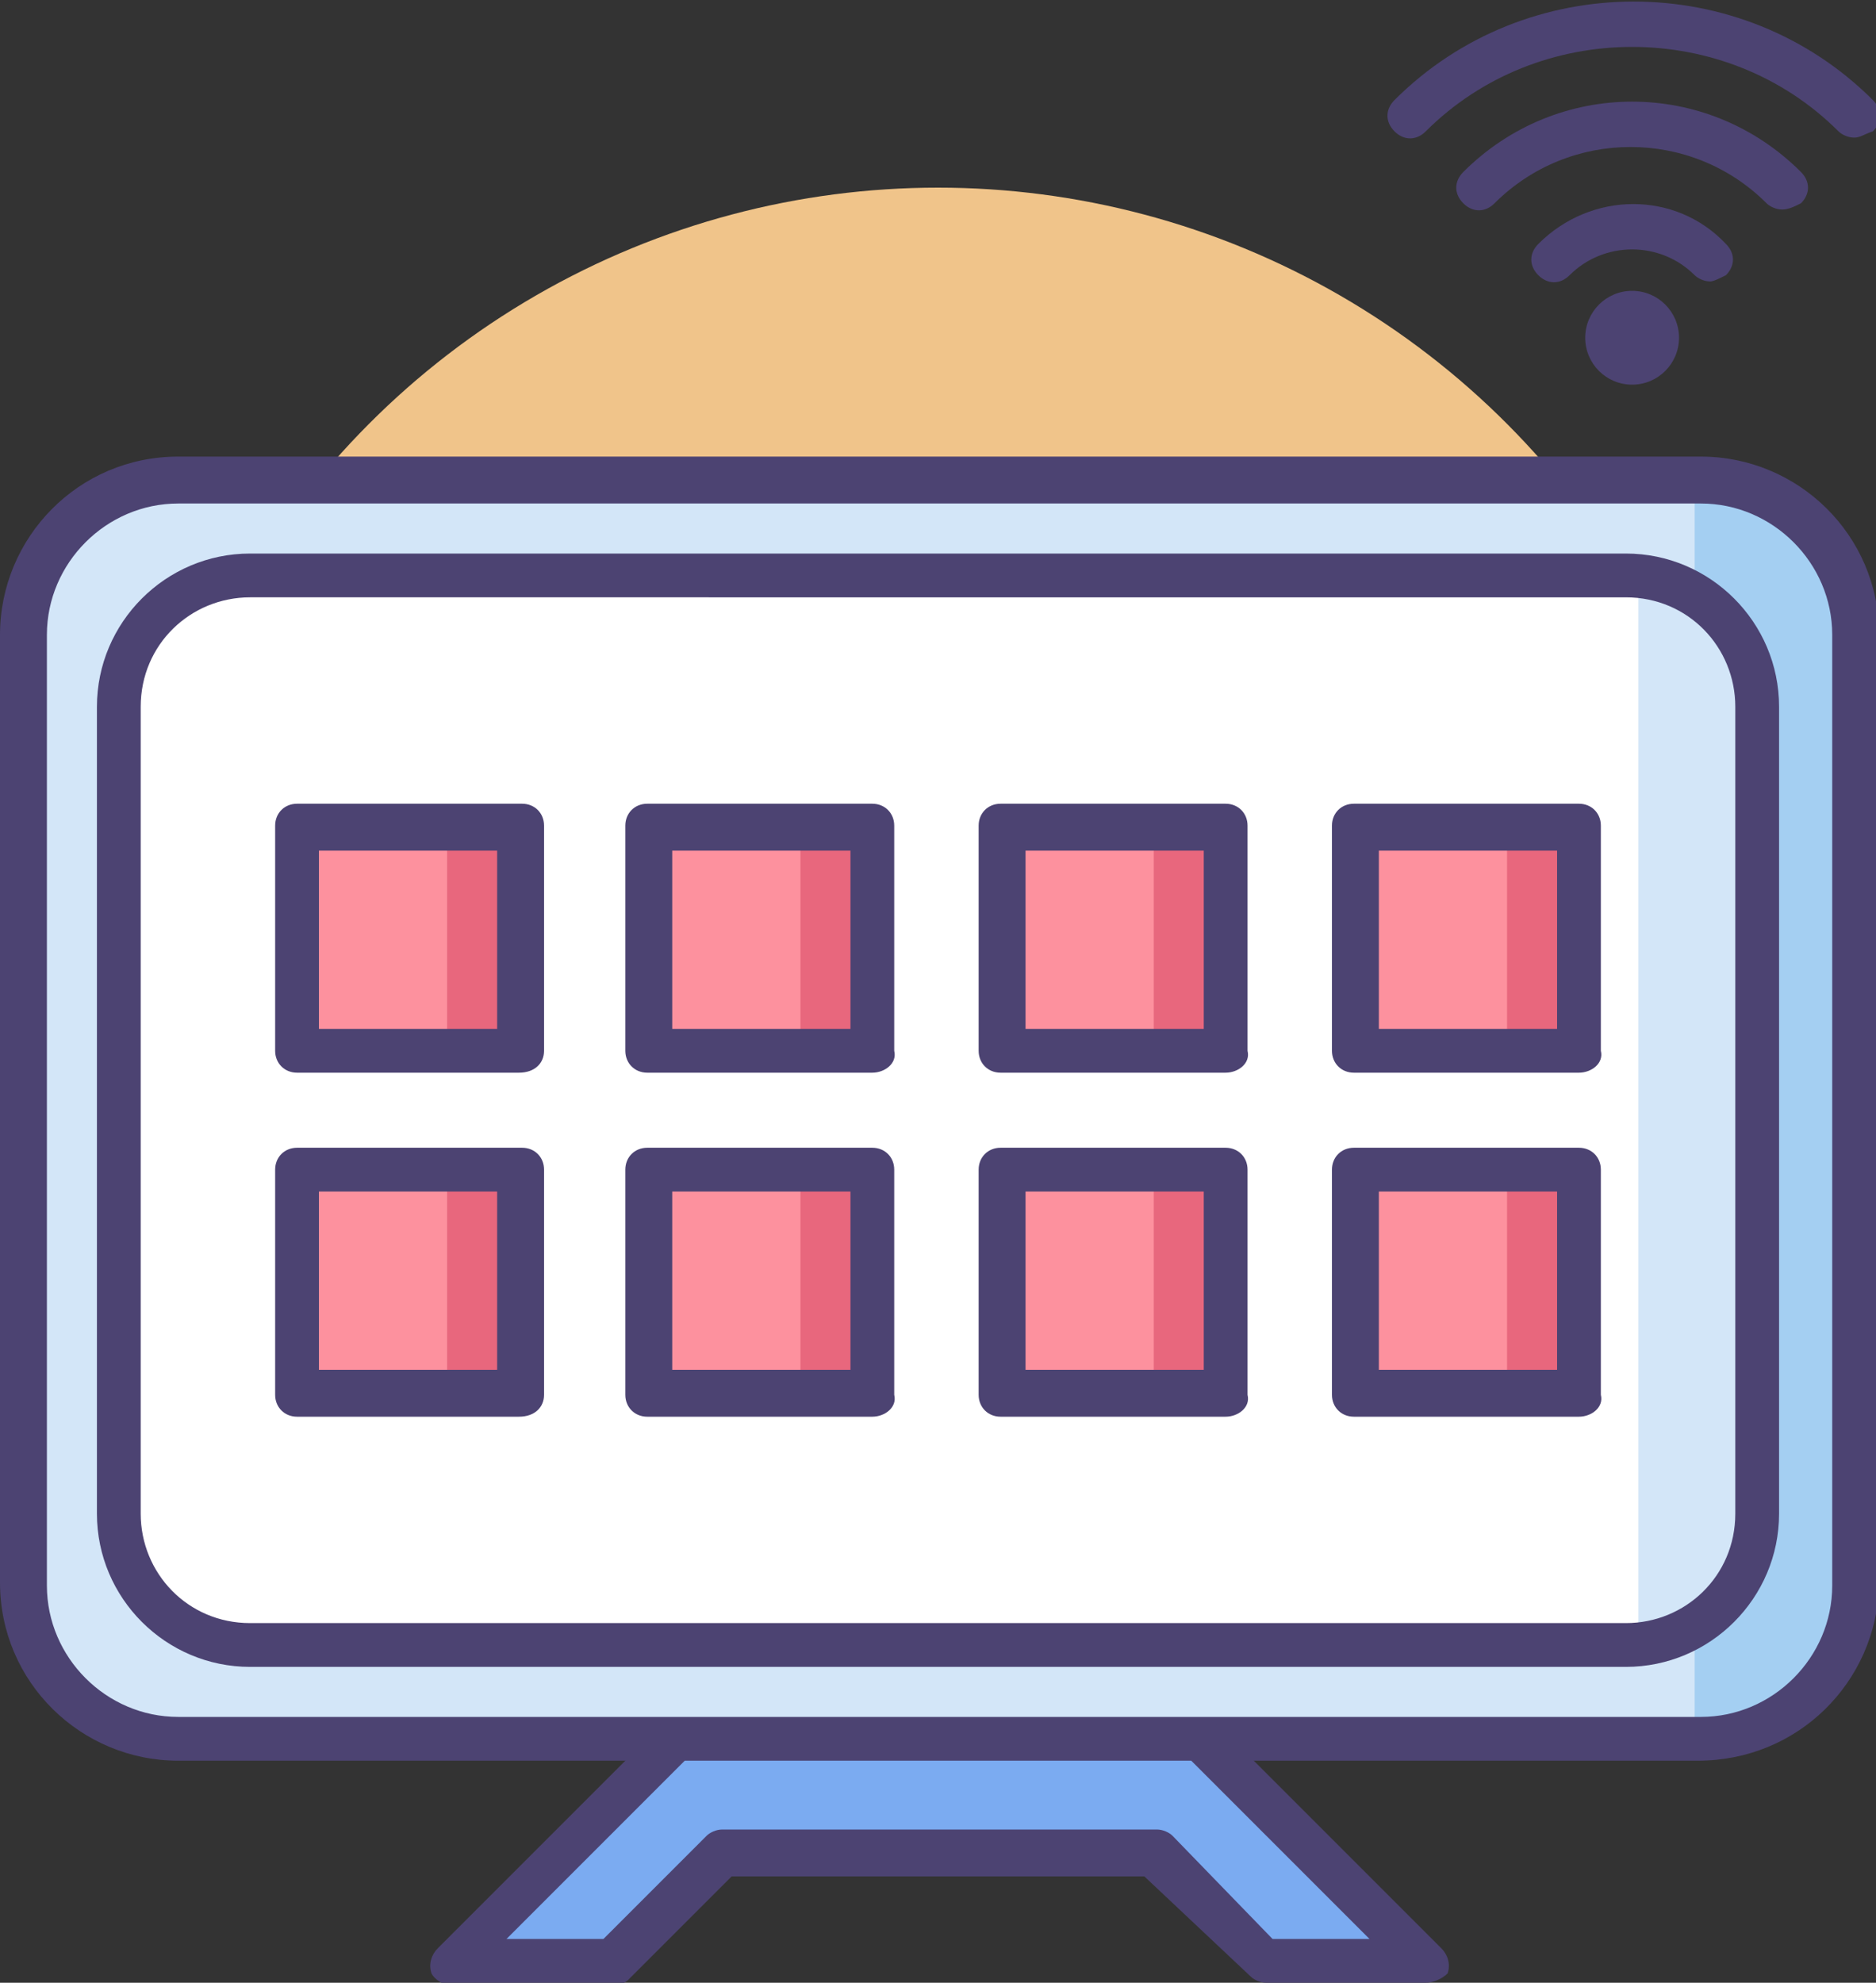
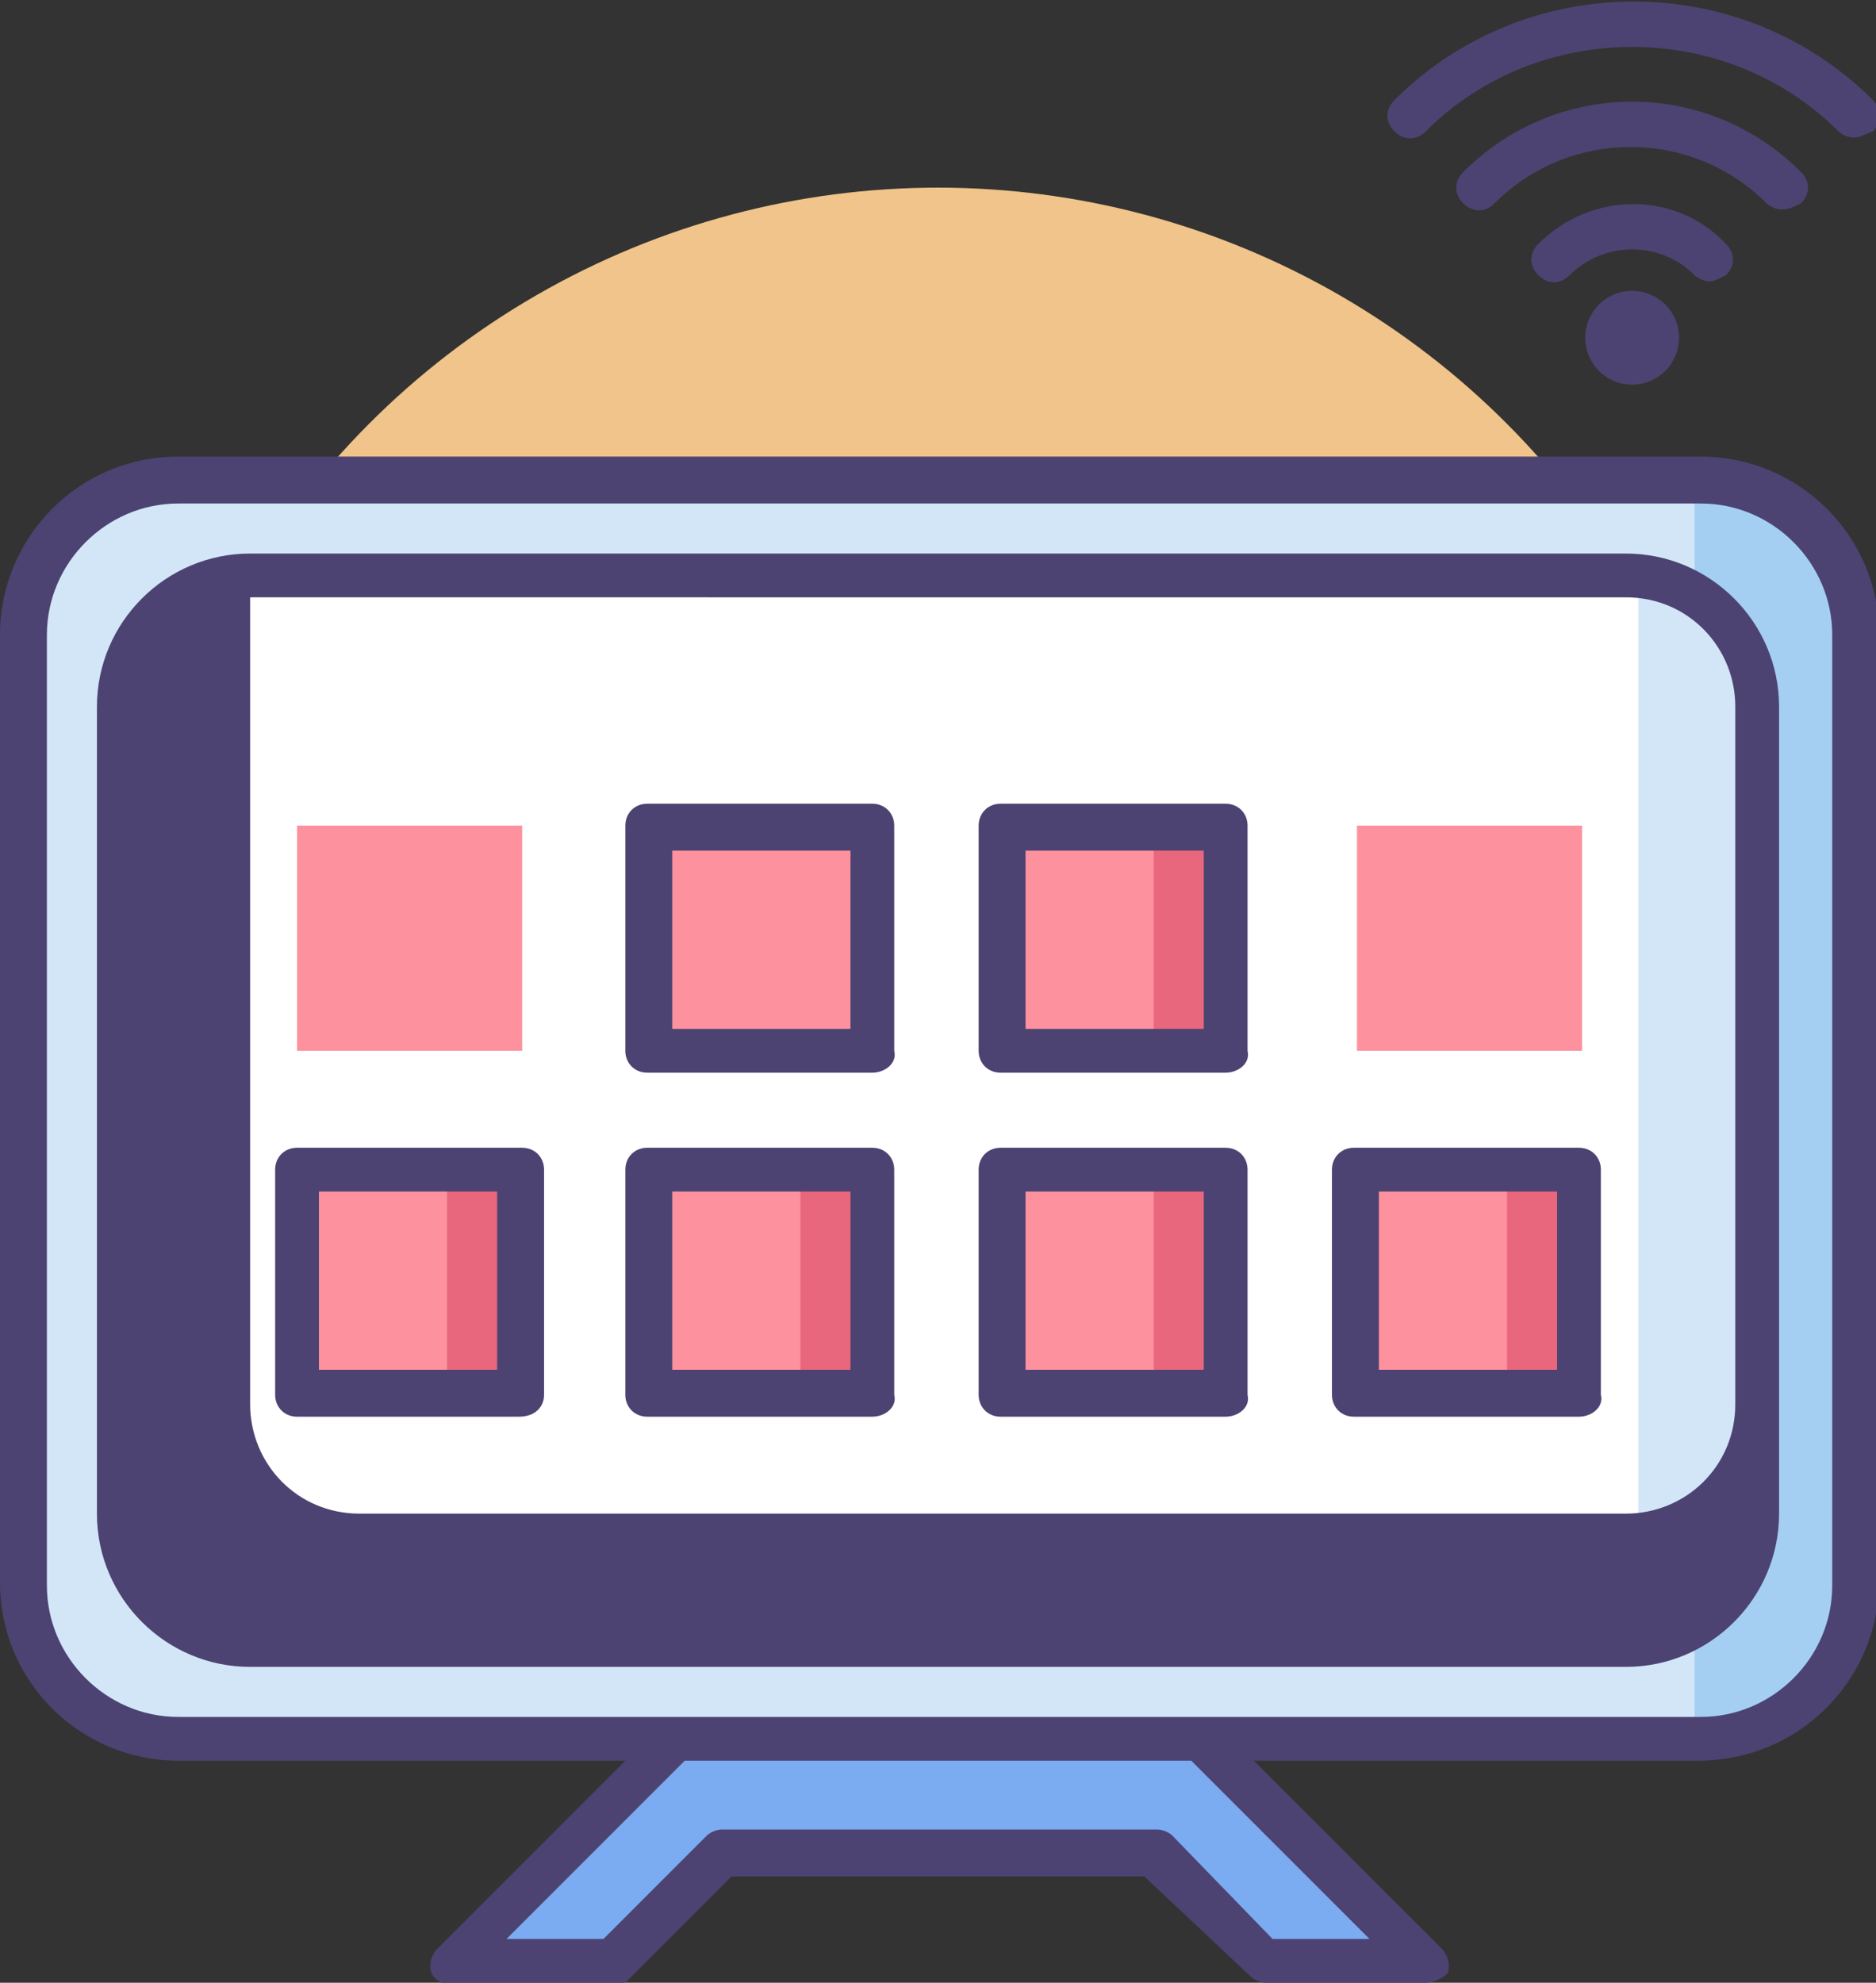
<svg xmlns="http://www.w3.org/2000/svg" version="1.1" id="Icon_Set" x="0px" y="0px" viewBox="0 0 60 63.4" style="enable-background:new 0 0 60 63.4;" xml:space="preserve">
  <rect x="0" y="0" width="60" height="63.4" fill="#333333" stroke="none" />
  <style type="text/css">
	.st0{fill:#F0C48A;}
	.st1{fill:#4C4372;}
	.st2{fill:#D3E6F8;}
	.st3{fill:#A4CFF2;}
	.st4{fill:#FFFFFF;}
	.st5{fill:#FD919E;}
	.st6{fill:#7BABF1;}
	.st7{fill:#E8677D;}
</style>
  <g id="Smart_TV">
    <g>
      <g>
        <circle class="st0" cx="30" cy="31.7" r="25.7" />
      </g>
      <g>
        <g>
          <g>
            <path class="st1" d="M59.3,4.4c-0.2,0-0.4-0.1-0.5-0.2c-3.6-3.6-9.6-3.6-13.2,0c-0.3,0.3-0.7,0.3-1,0s-0.3-0.7,0-1       c4.2-4.2,11.1-4.2,15.3,0c0.3,0.3,0.3,0.7,0,1C59.6,4.3,59.5,4.4,59.3,4.4z" />
          </g>
          <g>
            <path class="st1" d="M57,6.7c-0.2,0-0.4-0.1-0.5-0.2c-2.4-2.4-6.3-2.4-8.7,0c-0.3,0.3-0.7,0.3-1,0c-0.3-0.3-0.3-0.7,0-1       c3-3,7.8-3,10.8,0c0.3,0.3,0.3,0.7,0,1C57.4,6.6,57.2,6.7,57,6.7z" />
          </g>
          <g>
            <path class="st1" d="M54.7,9c-0.2,0-0.4-0.1-0.5-0.2c-1.1-1.1-2.9-1.1-4,0c-0.3,0.3-0.7,0.3-1,0s-0.3-0.7,0-1       c1.7-1.7,4.4-1.7,6,0c0.3,0.3,0.3,0.7,0,1C55,8.9,54.8,9,54.7,9z" />
          </g>
          <g>
            <circle class="st1" cx="52.2" cy="10.8" r="1.5" />
          </g>
        </g>
        <g>
          <g>
            <path class="st2" d="M54.3,55.6H5.7c-2.7,0-4.9-2.2-4.9-4.9V20.3c0-2.7,2.2-4.9,4.9-4.9h48.7c2.7,0,4.9,2.2,4.9,4.9v30.4       C59.3,53.4,57.1,55.6,54.3,55.6z" />
          </g>
          <g>
            <path class="st3" d="M54.2,15.4L54.2,15.4c2.8,0,5.1,2.3,5.1,5.1V51c0,2.5-2,4.6-4.6,4.6h-0.5L54.2,15.4L54.2,15.4z" />
          </g>
          <g>
            <path class="st1" d="M54.3,56.3H5.7c-3.1,0-5.7-2.5-5.7-5.7V20.3c0-3.1,2.5-5.7,5.7-5.7h48.7c3.1,0,5.7,2.5,5.7,5.7v30.4       C60,53.8,57.5,56.3,54.3,56.3z M5.7,16.1c-2.3,0-4.2,1.9-4.2,4.2v30.4c0,2.3,1.9,4.2,4.2,4.2h48.7c2.3,0,4.2-1.9,4.2-4.2V20.3       c0-2.3-1.9-4.2-4.2-4.2L5.7,16.1L5.7,16.1z" />
          </g>
          <g>
            <path class="st4" d="M52,52.6H8c-2.3,0-4.2-1.9-4.2-4.2V22.6c0-2.3,1.9-4.2,4.2-4.2H52c2.3,0,4.2,1.9,4.2,4.2v25.8       C56.1,50.7,54.3,52.6,52,52.6z" />
          </g>
          <g>
            <g>
              <g>
                <rect x="9.5" y="26.4" class="st5" width="7.2" height="7.2" />
              </g>
              <g>
                <rect x="20.8" y="26.4" class="st5" width="7.2" height="7.2" />
              </g>
              <g>
                <rect x="32.1" y="26.4" class="st5" width="7.2" height="7.2" />
              </g>
              <g>
                <rect x="43.4" y="26.4" class="st5" width="7.2" height="7.2" />
              </g>
            </g>
            <g>
              <g>
                <rect x="9.5" y="37.4" class="st5" width="7.2" height="7.2" />
              </g>
              <g>
                <rect x="20.8" y="37.4" class="st5" width="7.2" height="7.2" />
              </g>
              <g>
                <rect x="32.1" y="37.4" class="st5" width="7.2" height="7.2" />
              </g>
              <g>
                <rect x="43.4" y="37.4" class="st5" width="7.2" height="7.2" />
              </g>
            </g>
          </g>
          <g>
            <polygon class="st6" points="38.5,55.6 30,55.6 21.5,55.6 14.4,62.7 19.6,62.7 23.1,59.2 30,59.2 36.9,59.2 40.4,62.7        45.6,62.7      " />
          </g>
          <g>
            <path class="st1" d="M45.6,63.4h-5.1c-0.2,0-0.4-0.1-0.5-0.2L36.6,60H23.4l-3.3,3.3c-0.1,0.1-0.3,0.2-0.5,0.2h-5.1       c-0.3,0-0.6-0.2-0.7-0.4c-0.1-0.3,0-0.6,0.2-0.8l7.1-7.1c0.1-0.1,0.3-0.2,0.5-0.2h16.9c0.2,0,0.4,0.1,0.5,0.2l7.1,7.1       c0.2,0.2,0.3,0.5,0.2,0.8C46.1,63.3,45.8,63.4,45.6,63.4z M40.7,62h3.1l-5.7-5.7H21.9L16.2,62h3.1l3.3-3.3       c0.1-0.1,0.3-0.2,0.5-0.2h13.9c0.2,0,0.4,0.1,0.5,0.2L40.7,62z" />
          </g>
          <g>
            <path class="st2" d="M52.4,52.6L52.4,52.6c2,0,3.6-1.6,3.6-3.6V22c0-2-1.6-3.6-3.6-3.6l0,0V52.6z" />
          </g>
          <g>
-             <path class="st1" d="M52,53.3H8c-2.7,0-4.9-2.2-4.9-4.9V22.6c0-2.7,2.2-4.9,4.9-4.9H52c2.7,0,4.9,2.2,4.9,4.9v25.8       C56.9,51.1,54.7,53.3,52,53.3z M8,19.1c-1.9,0-3.5,1.5-3.5,3.5v25.8c0,1.9,1.5,3.5,3.5,3.5H52c1.9,0,3.5-1.5,3.5-3.5V22.6       c0-1.9-1.5-3.5-3.5-3.5L8,19.1L8,19.1z" />
+             <path class="st1" d="M52,53.3H8c-2.7,0-4.9-2.2-4.9-4.9V22.6c0-2.7,2.2-4.9,4.9-4.9H52c2.7,0,4.9,2.2,4.9,4.9v25.8       C56.9,51.1,54.7,53.3,52,53.3z M8,19.1v25.8c0,1.9,1.5,3.5,3.5,3.5H52c1.9,0,3.5-1.5,3.5-3.5V22.6       c0-1.9-1.5-3.5-3.5-3.5L8,19.1L8,19.1z" />
          </g>
          <g>
-             <rect x="14.3" y="26.4" class="st7" width="2.4" height="7.2" />
-           </g>
+             </g>
          <g>
            <rect x="14.3" y="37.4" class="st7" width="2.4" height="7.2" />
          </g>
          <g>
-             <rect x="25.6" y="26.4" class="st7" width="2.4" height="7.2" />
-           </g>
+             </g>
          <g>
            <rect x="25.6" y="37.4" class="st7" width="2.4" height="7.2" />
          </g>
          <g>
            <rect x="36.9" y="26.4" class="st7" width="2.4" height="7.2" />
          </g>
          <g>
            <rect x="36.9" y="37.4" class="st7" width="2.4" height="7.2" />
          </g>
          <g>
-             <rect x="48.2" y="26.4" class="st7" width="2.4" height="7.2" />
-           </g>
+             </g>
          <g>
            <rect x="48.2" y="37.4" class="st7" width="2.4" height="7.2" />
          </g>
          <g>
            <g>
              <g>
-                 <path class="st1" d="M16.6,34.3H9.5c-0.4,0-0.7-0.3-0.7-0.7v-7.2c0-0.4,0.3-0.7,0.7-0.7h7.2c0.4,0,0.7,0.3,0.7,0.7v7.2         C17.4,34,17.1,34.3,16.6,34.3z M10.2,32.9h5.7v-5.7h-5.7V32.9z" />
-               </g>
+                 </g>
              <g>
                <path class="st1" d="M27.9,34.3h-7.2c-0.4,0-0.7-0.3-0.7-0.7v-7.2c0-0.4,0.3-0.7,0.7-0.7h7.2c0.4,0,0.7,0.3,0.7,0.7v7.2         C28.7,34,28.3,34.3,27.9,34.3z M21.5,32.9h5.7v-5.7h-5.7V32.9z" />
              </g>
              <g>
                <path class="st1" d="M39.2,34.3h-7.2c-0.4,0-0.7-0.3-0.7-0.7v-7.2c0-0.4,0.3-0.7,0.7-0.7h7.2c0.4,0,0.7,0.3,0.7,0.7v7.2         C40,34,39.6,34.3,39.2,34.3z M32.8,32.9h5.7v-5.7h-5.7V32.9z" />
              </g>
              <g>
-                 <path class="st1" d="M50.5,34.3h-7.2c-0.4,0-0.7-0.3-0.7-0.7v-7.2c0-0.4,0.3-0.7,0.7-0.7h7.2c0.4,0,0.7,0.3,0.7,0.7v7.2         C51.3,34,50.9,34.3,50.5,34.3z M44.1,32.9h5.7v-5.7h-5.7V32.9z" />
-               </g>
+                 </g>
            </g>
            <g>
              <g>
                <path class="st1" d="M16.6,45.3H9.5c-0.4,0-0.7-0.3-0.7-0.7v-7.2c0-0.4,0.3-0.7,0.7-0.7h7.2c0.4,0,0.7,0.3,0.7,0.7v7.2         C17.4,45,17.1,45.3,16.6,45.3z M10.2,43.8h5.7v-5.7h-5.7V43.8z" />
              </g>
              <g>
                <path class="st1" d="M27.9,45.3h-7.2c-0.4,0-0.7-0.3-0.7-0.7v-7.2c0-0.4,0.3-0.7,0.7-0.7h7.2c0.4,0,0.7,0.3,0.7,0.7v7.2         C28.7,45,28.3,45.3,27.9,45.3z M21.5,43.8h5.7v-5.7h-5.7V43.8z" />
              </g>
              <g>
                <path class="st1" d="M39.2,45.3h-7.2c-0.4,0-0.7-0.3-0.7-0.7v-7.2c0-0.4,0.3-0.7,0.7-0.7h7.2c0.4,0,0.7,0.3,0.7,0.7v7.2         C40,45,39.6,45.3,39.2,45.3z M32.8,43.8h5.7v-5.7h-5.7V43.8z" />
              </g>
              <g>
                <path class="st1" d="M50.5,45.3h-7.2c-0.4,0-0.7-0.3-0.7-0.7v-7.2c0-0.4,0.3-0.7,0.7-0.7h7.2c0.4,0,0.7,0.3,0.7,0.7v7.2         C51.3,45,50.9,45.3,50.5,45.3z M44.1,43.8h5.7v-5.7h-5.7V43.8z" />
              </g>
            </g>
          </g>
        </g>
      </g>
    </g>
  </g>
</svg>